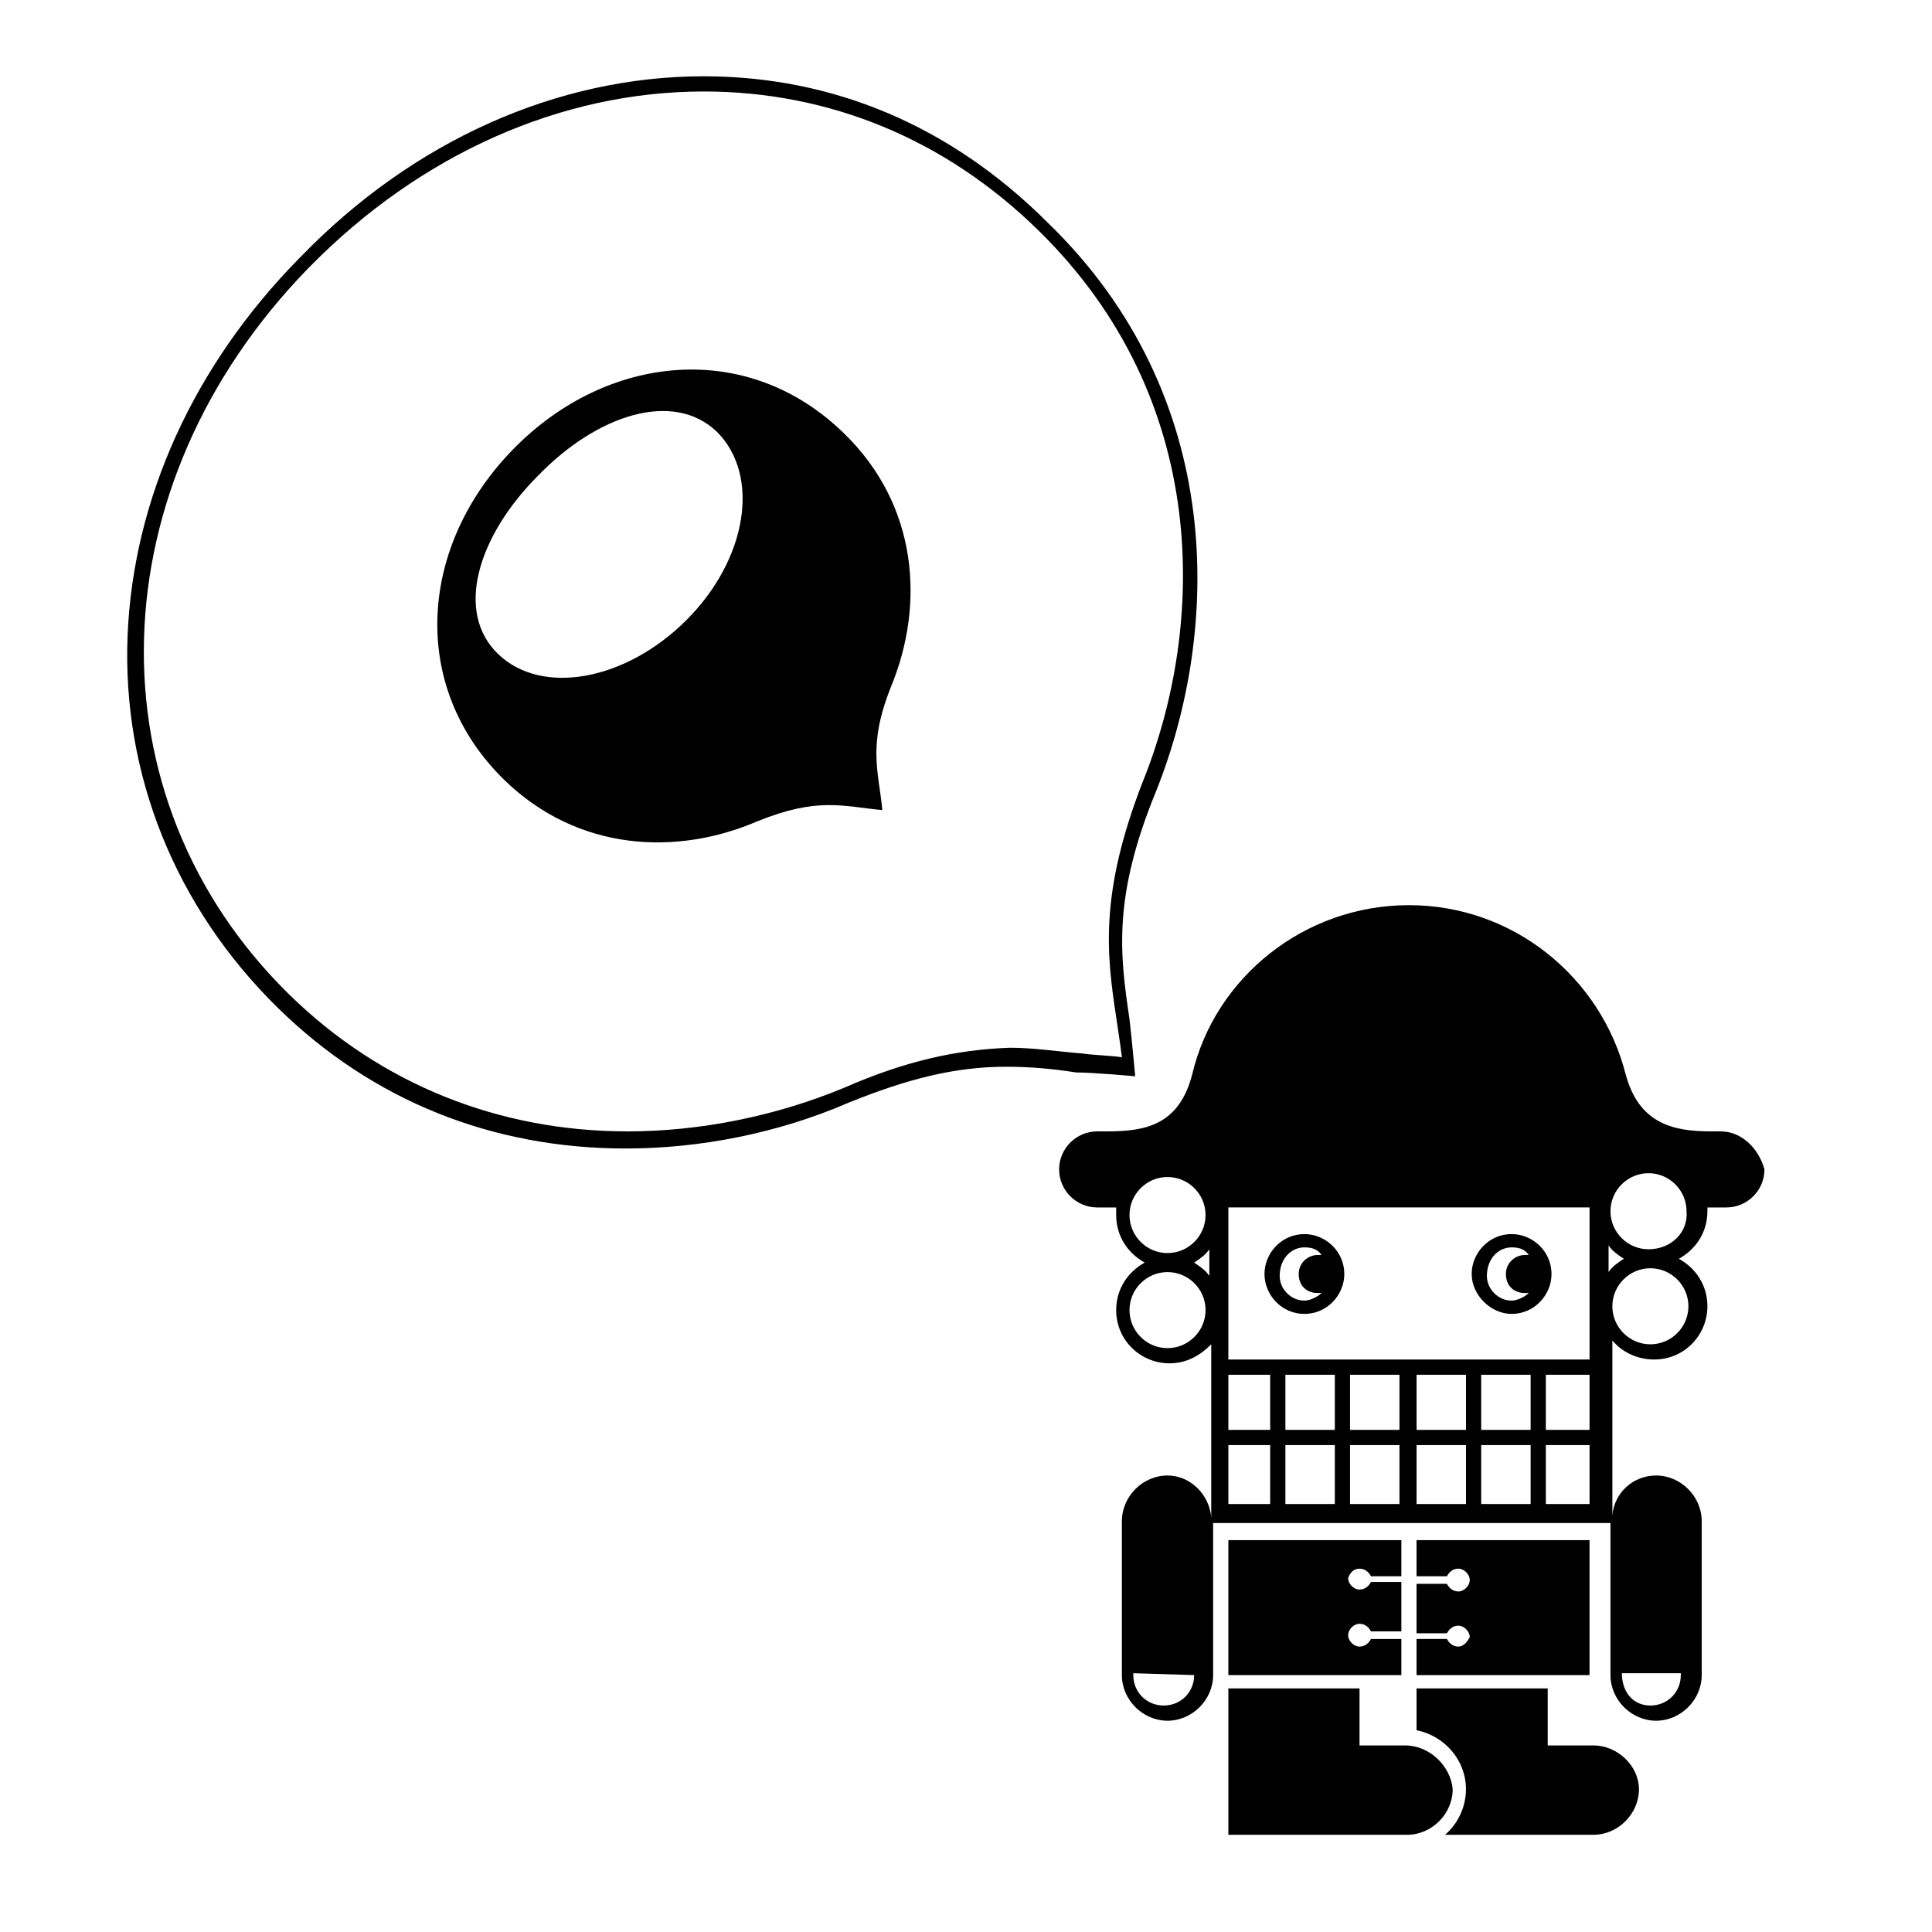
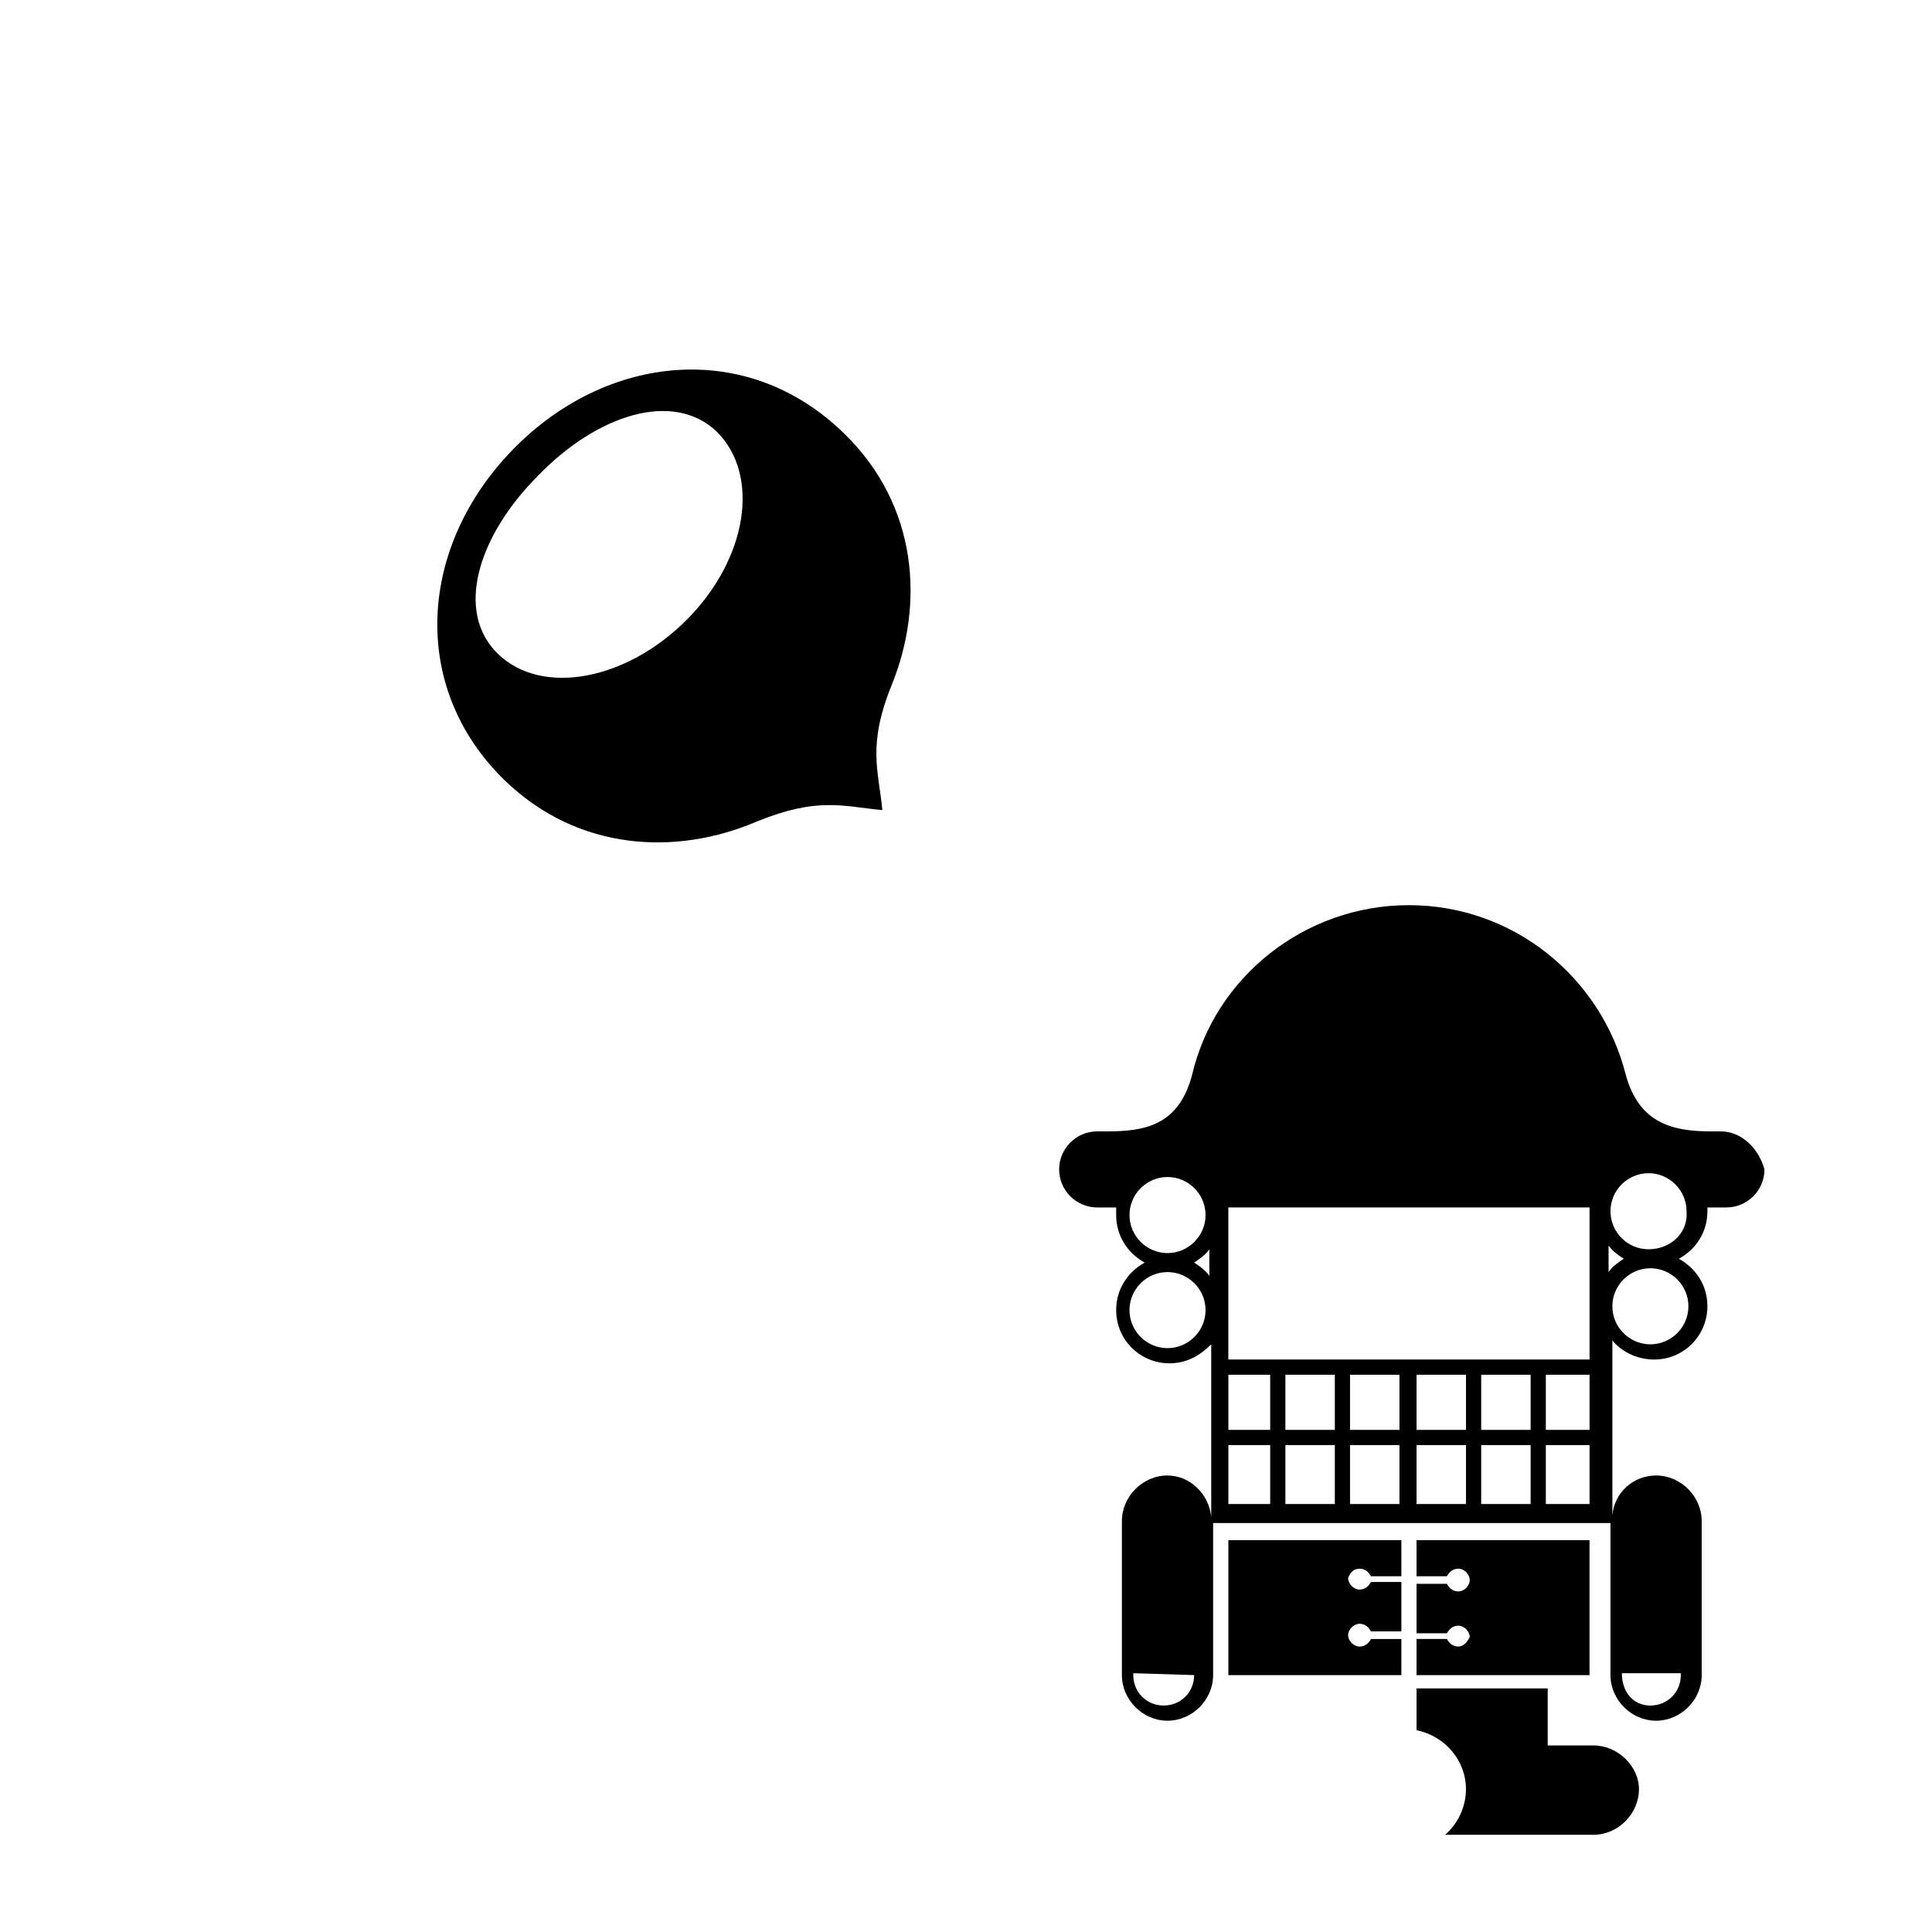
<svg xmlns="http://www.w3.org/2000/svg" fill="#000000" width="800px" height="800px" version="1.1" viewBox="144 144 512 512">
  <g>
-     <path d="m444.84 429.22s-1.008-11.082-1.512-15.113c-2.519-17.129-4.535-32.242 7.055-60.457 17.129-42.824 18.641-104.79-28.719-150.64-25.691-25.691-56.93-38.793-91.188-38.793-38.793 0-77.082 17.129-106.81 47.863l-0.504 0.504c-27.711 28.215-43.832 63.48-45.344 99.754-1.512 36.777 12.594 72.043 39.801 98.746 25.191 24.688 56.93 37.281 92.195 37.281 19.648 0 40.305-4.031 58.945-12.09 16.121-6.551 28.719-9.574 41.816-9.574 6.551 0 12.09 0.504 18.641 1.512 4.539 0 15.621 1.008 15.621 1.008zm-77.082 3.023c-18.137 7.559-38.289 11.586-57.434 11.586-34.258 0-65.496-12.594-89.68-36.273-53.402-52.395-50.883-135.02 5.039-192.46l0.504-0.504c29.223-29.723 66.504-46.348 104.29-46.348 33.25 0 63.984 12.594 88.672 36.777 45.848 44.84 44.336 104.79 27.711 146.11-11.586 29.727-9.574 45.848-7.055 62.473 0.504 3.527 1.008 6.551 1.512 10.578-3.527-0.504-7.055-0.504-10.578-1.008-6.551-0.504-12.594-1.512-19.145-1.512-14.109 0.508-27.715 3.527-43.836 10.582z" />
    <path d="m280.09 262.96 0.504 1.008-0.504-1.008c-25.191 25.695-27.711 62.977-2.519 87.664 19.648 19.145 45.848 20.152 67.008 11.082 16.121-6.551 22.672-4.031 33.25-3.023-1.008-10.578-4.031-17.129 2.519-33.25 8.566-21.16 7.055-47.359-12.594-66.504-25.699-25.188-62.98-21.156-87.664 4.031zm45.844 45.344c-16.121 16.121-38.289 20.152-49.879 9.07-11.586-11.082-5.543-31.234 10.578-47.359 15.617-16.121 35.77-22.672 47.359-11.586 11.59 11.586 8.062 33.754-8.059 49.875z" />
-     <path d="m516.38 606.56h-12.09v-15.113h-34.762v38.793h47.359c6.551 0 12.09-5.543 12.09-12.09-0.508-6.047-6.047-11.59-12.598-11.59z" />
    <path d="m566.25 606.56h-12.09v-15.113h-34.762v11.082c7.559 1.512 13.098 8.062 13.098 15.617 0 4.535-2.016 9.07-5.543 12.09l39.297 0.004c6.551 0 12.09-5.543 12.09-12.09 0.004-6.047-5.539-11.59-12.09-11.59z" />
    <path d="m530.48 580.36c-1.512 0-2.519-1.008-3.023-2.016h-8.062v9.574h45.848v-35.77h-45.848v9.574h8.062c0.504-1.008 1.512-2.016 3.023-2.016s3.023 1.512 3.023 3.023-1.512 3.023-3.023 3.023-2.519-1.008-3.023-2.016h-8.062v13.098h8.062c0.504-1.008 1.512-2.016 3.023-2.016s3.023 1.512 3.023 3.023c-0.504 1.004-1.512 2.516-3.023 2.516z" />
    <path d="m504.29 559.71c1.512 0 2.519 1.008 3.023 2.016h8.062v-9.574h-45.848v35.77h45.848v-9.574h-8.062c-0.504 1.008-1.512 2.016-3.023 2.016-1.512 0-3.023-1.512-3.023-3.023 0-1.512 1.512-3.023 3.023-3.023 1.512 0 2.519 1.008 3.023 2.016h8.062v-13.098h-8.062c-0.504 1.008-1.512 2.016-3.023 2.016-1.512 0-3.023-1.512-3.023-3.023 0.508-1.508 1.516-2.516 3.023-2.516z" />
-     <path d="m544.59 492.2c6.047 0 10.578-5.039 10.578-10.578 0-6.047-5.039-10.578-10.578-10.578-6.047 0-10.578 5.039-10.578 10.578-0.004 5.539 5.035 10.578 10.578 10.578zm0-17.633c2.016 0 3.527 0.504 4.535 2.016h-1.008c-2.519 0-5.039 2.016-5.039 5.039 0 3.023 2.016 5.039 5.039 5.039h1.008c-1.008 1.008-3.023 2.016-4.535 2.016-3.527 0-6.551-3.023-6.551-6.551 0-4.535 3.023-7.559 6.551-7.559z" />
-     <path d="m489.68 492.2c6.047 0 10.578-5.039 10.578-10.578 0-6.047-5.039-10.578-10.578-10.578-6.047 0-10.578 5.039-10.578 10.578 0 5.539 4.535 10.578 10.578 10.578zm0-17.633c2.016 0 3.527 0.504 4.535 2.016h-1.008c-2.519 0-5.039 2.016-5.039 5.039 0 3.023 2.016 5.039 5.039 5.039h1.008c-1.008 1.008-3.023 2.016-4.535 2.016-3.527 0-6.551-3.023-6.551-6.551 0.004-4.535 3.023-7.559 6.551-7.559z" />
    <path d="m600.01 443.83h-2.519c-10.078 0-19.145-2.016-22.672-15.113-6.551-25.695-29.727-44.84-57.434-44.84-27.711 0-51.387 19.145-57.434 44.84-3.527 13.602-12.594 15.113-22.672 15.113h-2.519c-5.543 0-10.078 4.535-10.078 10.078s4.535 10.078 10.078 10.078h5.039v2.016c0 5.543 3.023 10.078 7.559 12.594-4.535 2.519-7.559 7.055-7.559 12.594 0 8.062 6.551 14.105 14.105 14.105 4.535 0 8.062-2.016 11.082-5.039v45.848c-0.504-6.047-5.543-11.082-11.586-11.082-6.551 0-12.09 5.543-12.09 12.09v40.809c0 6.551 5.543 12.09 12.09 12.09 6.551 0 12.09-5.543 12.09-12.09v-40.305h105.3v40.305c0 6.551 5.543 12.09 12.09 12.09 6.551 0 12.09-5.543 12.09-12.09v-40.809c0-6.551-5.543-12.09-12.09-12.09-6.047 0-11.082 4.535-11.586 10.578v-46.352c2.519 3.023 6.551 5.039 11.082 5.039 8.062 0 14.105-6.551 14.105-14.105 0-5.543-3.023-10.078-7.559-12.594 4.535-2.519 7.559-7.055 7.559-12.594v-1.008h5.039c5.543 0 10.078-4.535 10.078-10.078-1.512-5.543-6.043-10.078-11.586-10.078zm-139.55 144.09c0 4.535-3.527 8.062-8.062 8.062-4.535 0-8.062-3.527-8.062-8.062v-0.504zm-17.133-121.92c0-5.543 4.535-10.078 10.078-10.078 5.543 0 10.078 4.535 10.078 10.078 0 5.543-4.535 10.078-10.078 10.078-5.543 0-10.078-4.535-10.078-10.078zm10.078 35.27c-5.543 0-10.078-4.535-10.078-10.078s4.535-10.078 10.078-10.078c5.543 0 10.078 4.535 10.078 10.078-0.004 5.543-4.535 10.078-10.078 10.078zm11.082-19.145c-1.008-1.512-2.519-2.519-4.031-3.527 1.512-1.008 3.023-2.016 4.031-3.527zm16.125 60.457h-11.082v-15.617l11.082-0.004zm0-19.648h-11.082v-14.609l11.082-0.004zm17.129 19.648h-13.098v-15.617h13.098zm0-19.648h-13.098v-14.609h13.098zm17.129 19.648h-13.098v-15.617h13.098zm0-19.648h-13.098v-14.609h13.098zm17.633 19.648h-13.098v-15.617h13.098zm0-19.648h-13.098v-14.609h13.098zm17.129 19.648h-13.098v-15.617h13.098zm0-19.648h-13.098v-14.609h13.098zm15.617 19.648h-11.586v-15.617h11.586zm0-19.648h-11.586v-14.609h11.586zm0-18.645h-95.723v-40.305h95.723zm8.566 83.129h15.617v0.504c0 4.535-3.527 8.062-8.062 8.062-4.531 0-7.555-3.527-7.555-8.566zm-3.527-113.36c1.008 1.512 2.519 2.519 4.031 3.527-1.512 1.008-3.023 2.016-4.031 3.527zm21.16 16.121c0 5.543-4.535 10.078-10.078 10.078-5.543 0-10.078-4.535-10.078-10.078 0-5.543 4.535-10.078 10.078-10.078 5.543 0.004 10.078 4.535 10.078 10.078zm-10.578-15.113c-5.543 0-10.078-4.535-10.078-10.078s4.535-10.078 10.078-10.078c5.543 0 10.078 4.535 10.078 10.078 0.5 5.543-4.035 10.078-10.078 10.078z" />
  </g>
</svg>